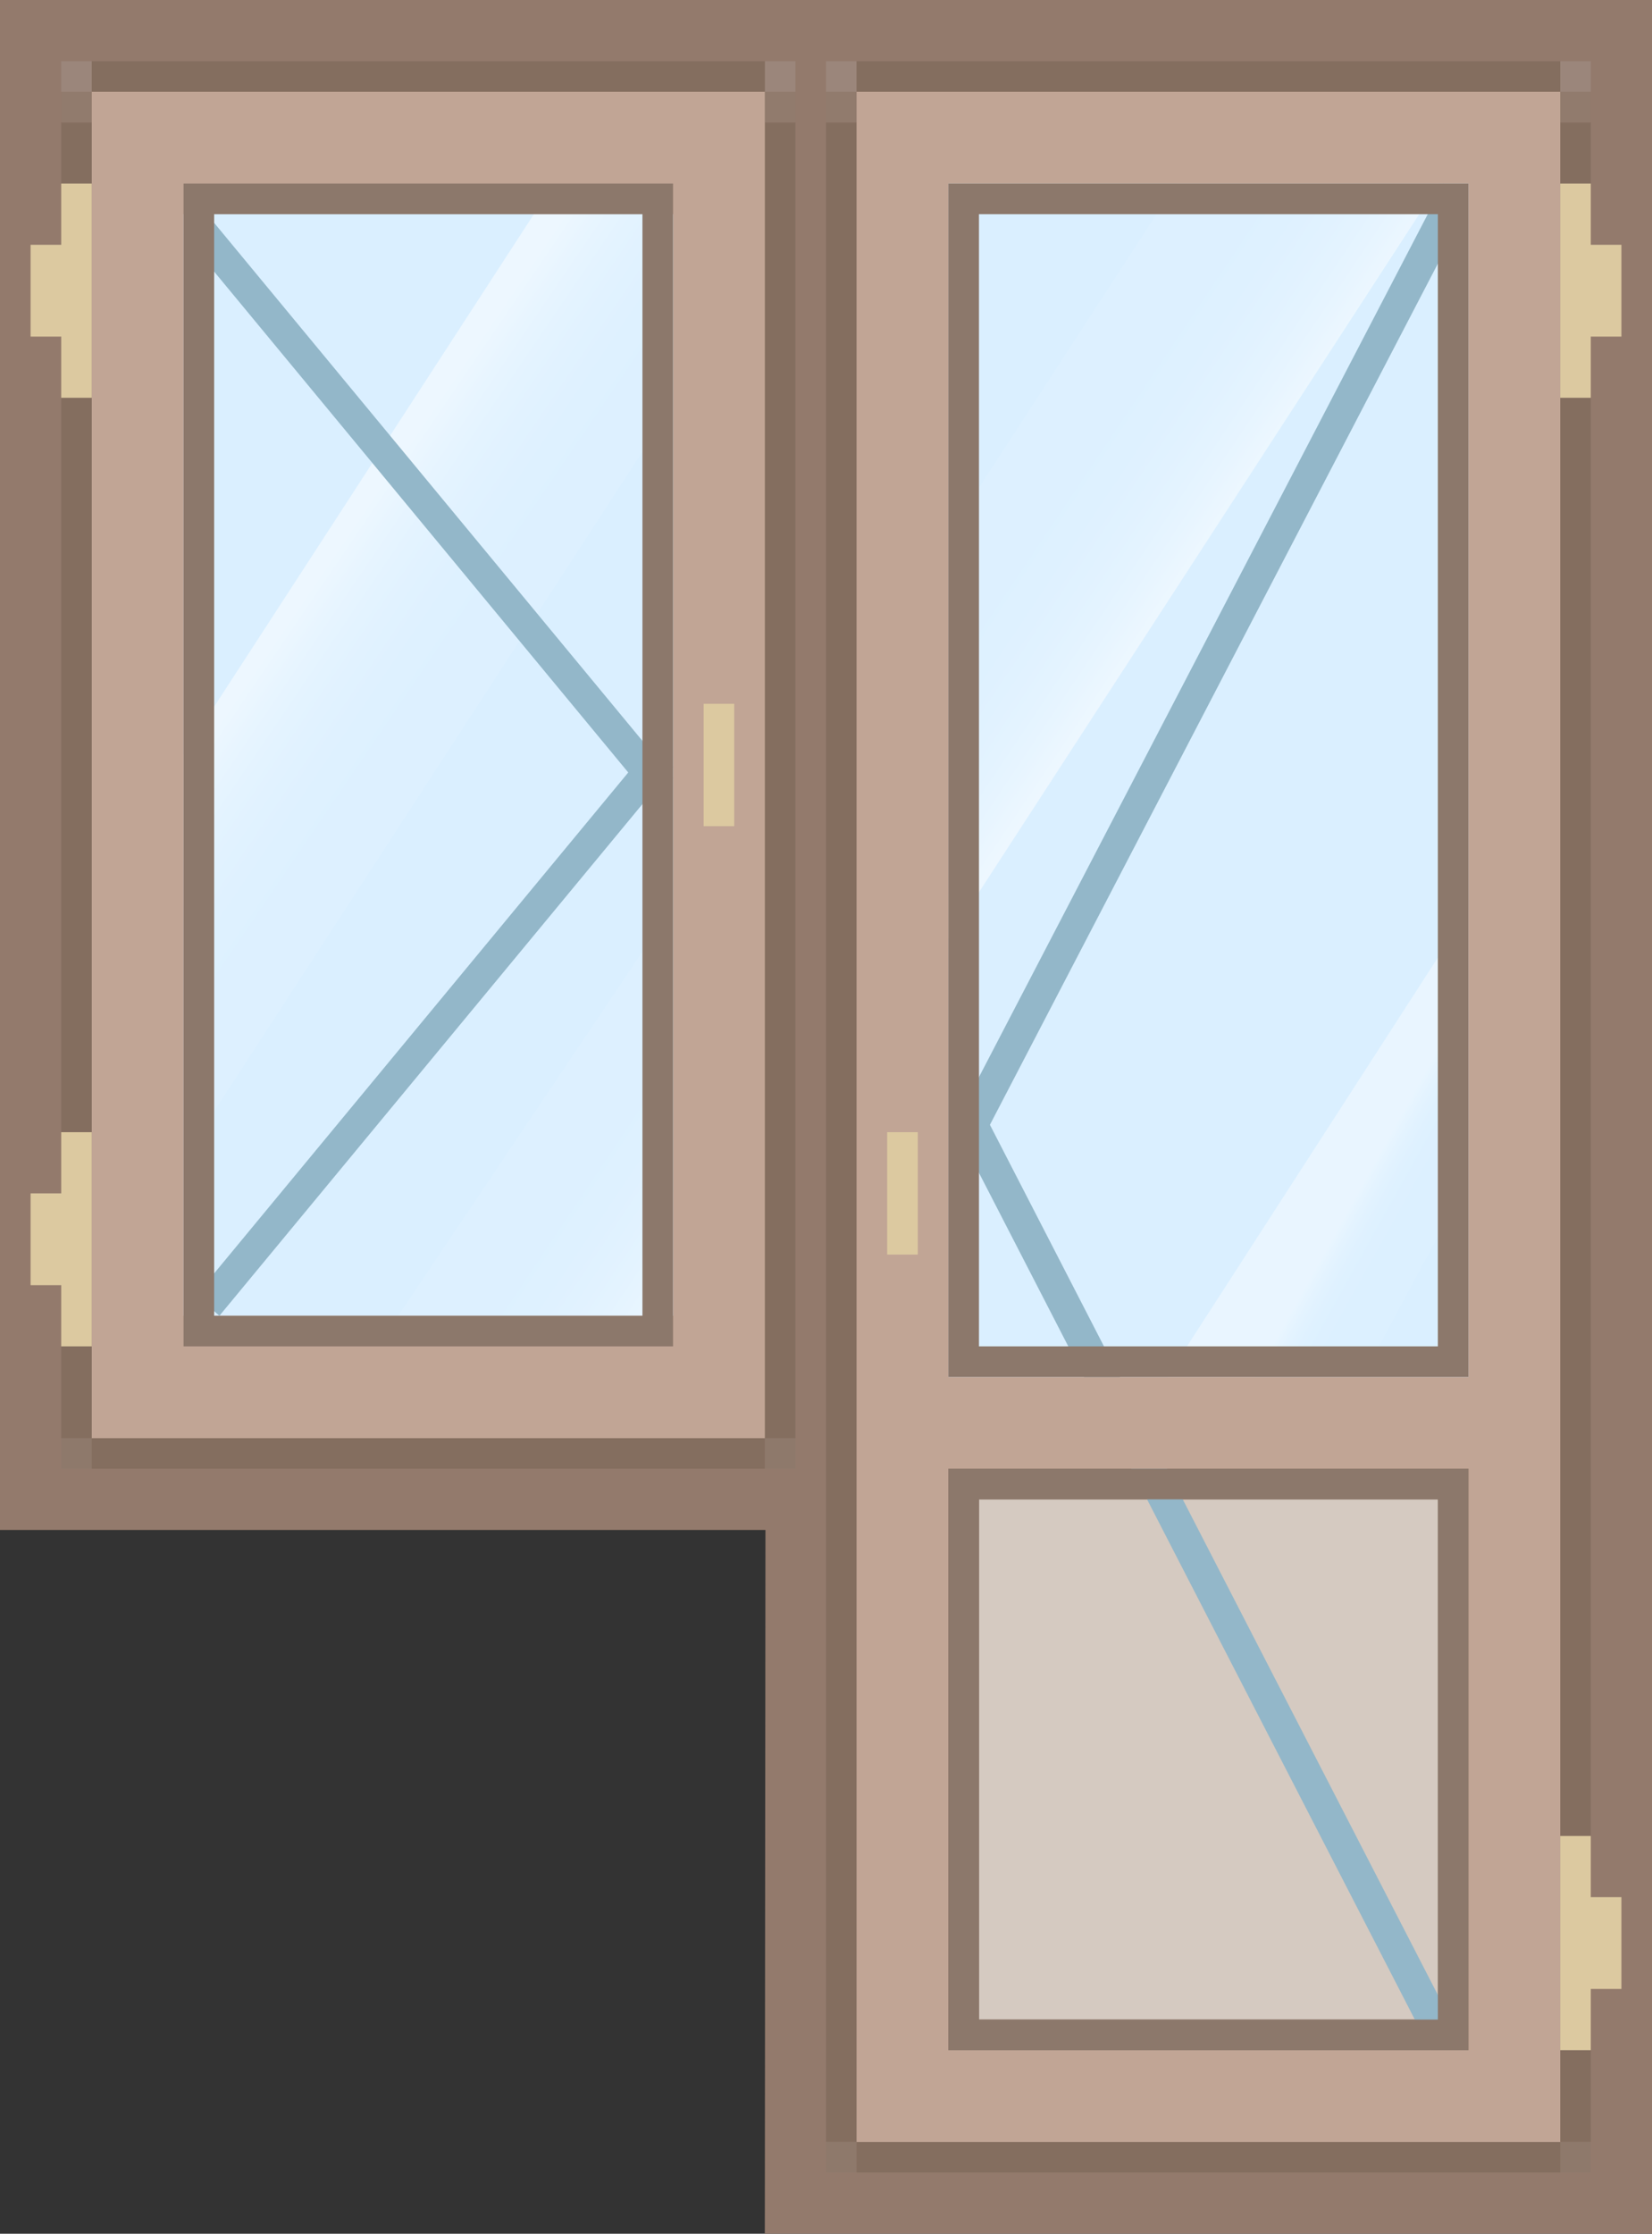
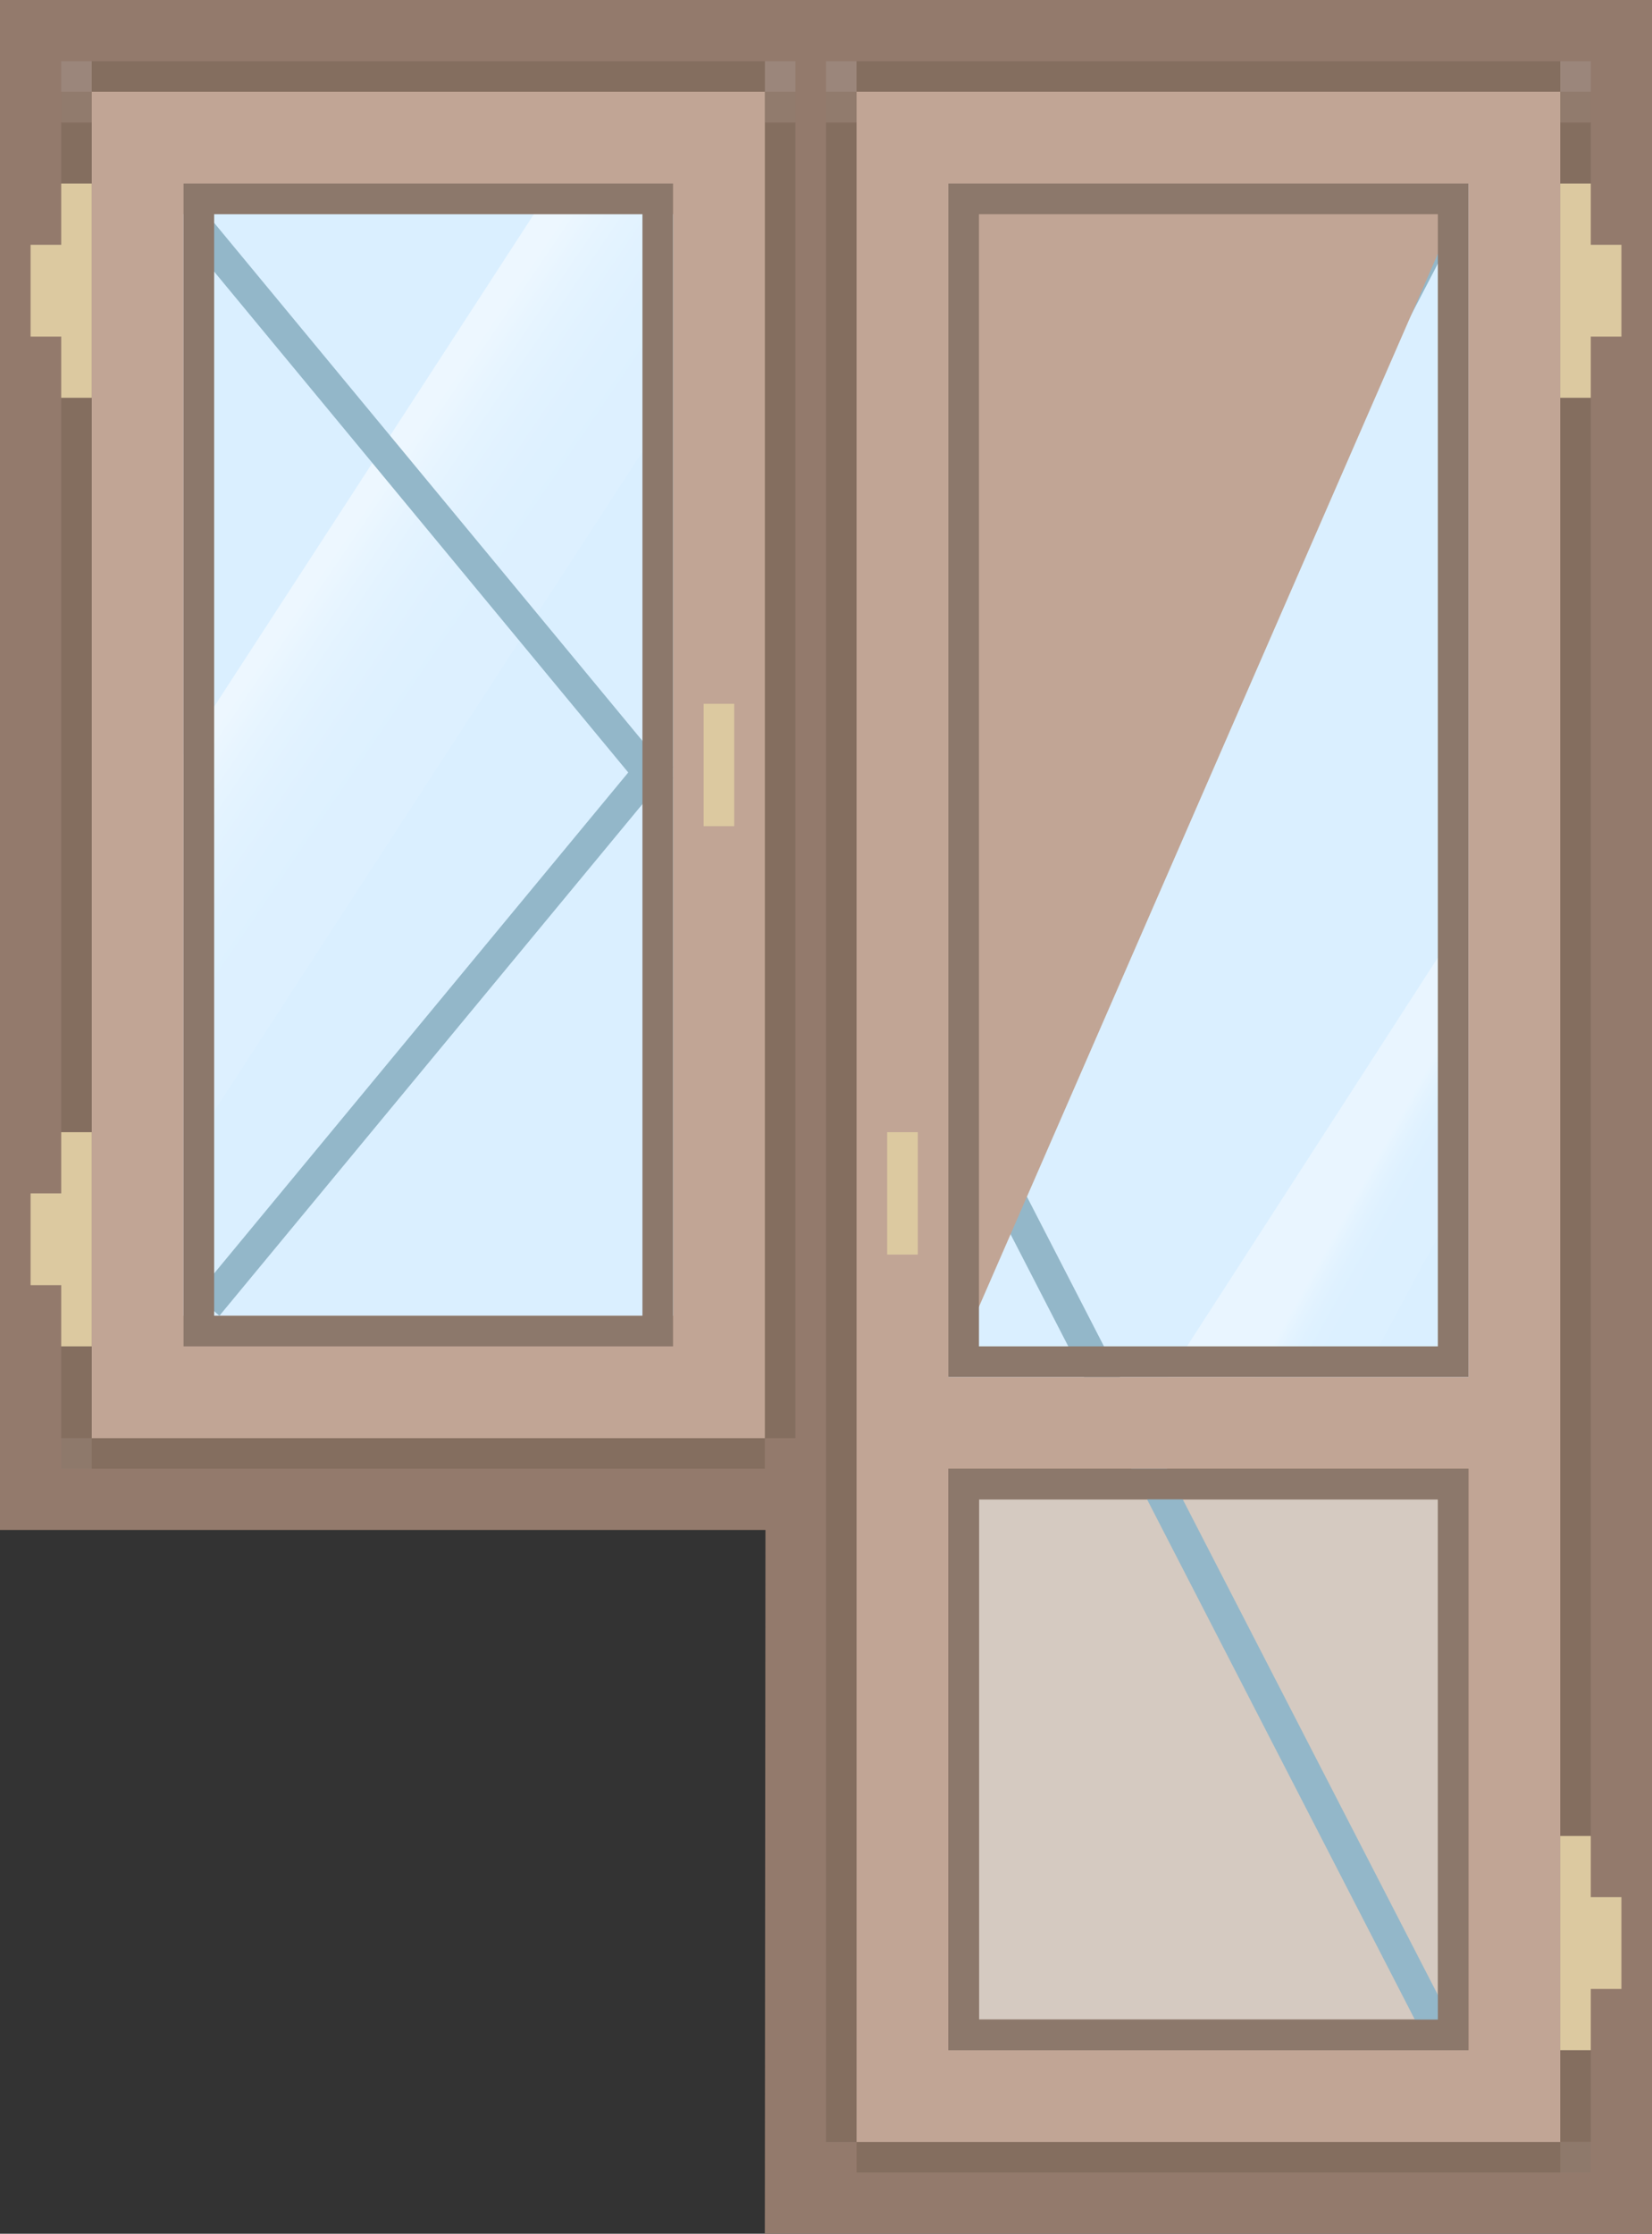
<svg xmlns="http://www.w3.org/2000/svg" xmlns:xlink="http://www.w3.org/1999/xlink" id="Слой_1" data-name="Слой 1" viewBox="0 0 54 73">
  <rect x="0" y="0" width="54" height="73" fill="#333333" stroke="none" />
  <defs>
    <style>.cls-1{fill:#937a6c;}.cls-2{fill:#daefff;}.cls-3{fill:url(#Безымянный_градиент_16);}.cls-4{fill:url(#Безымянный_градиент_17);}.cls-5{fill:#93b7c9;}.cls-6{fill:#846e5f;}.cls-7{fill:#917b6d;}.cls-8{fill:#8e796b;}.cls-9{fill:#9b867b;}.cls-10{fill:#dcc9a0;}.cls-11{fill:#c1a595;}.cls-12{fill:#8c786b;}.cls-13{fill:url(#Безымянный_градиент_15);}.cls-14{fill:url(#Безымянный_градиент_17-2);}.cls-15{fill:#d5cac1;}</style>
    <linearGradient id="Безымянный_градиент_16" x1="0.043" y1="12.988" x2="35.553" y2="37.111" gradientUnits="userSpaceOnUse">
      <stop offset="0.278" stop-color="#fff" stop-opacity="0.5" />
      <stop offset="0.297" stop-color="#fff" stop-opacity="0.368" />
      <stop offset="0.317" stop-color="#fff" stop-opacity="0.26" />
      <stop offset="0.339" stop-color="#fff" stop-opacity="0.176" />
      <stop offset="0.363" stop-color="#fff" stop-opacity="0.116" />
      <stop offset="0.391" stop-color="#fff" stop-opacity="0.081" />
      <stop offset="0.433" stop-color="#fff" stop-opacity="0.07" />
    </linearGradient>
    <linearGradient id="Безымянный_градиент_17" x1="36.838" y1="49.475" x2="1.889" y2="26.026" gradientUnits="userSpaceOnUse">
      <stop offset="0.385" stop-color="#fff" stop-opacity="0.5" />
      <stop offset="0.404" stop-color="#fff" stop-opacity="0.368" />
      <stop offset="0.424" stop-color="#fff" stop-opacity="0.26" />
      <stop offset="0.446" stop-color="#fff" stop-opacity="0.176" />
      <stop offset="0.47" stop-color="#fff" stop-opacity="0.116" />
      <stop offset="0.498" stop-color="#fff" stop-opacity="0.081" />
      <stop offset="0.54" stop-color="#fff" stop-opacity="0.07" />
    </linearGradient>
    <linearGradient id="Безымянный_градиент_15" x1="44.077" y1="37.559" x2="47.53" y2="39.488" gradientUnits="userSpaceOnUse">
      <stop offset="0.243" stop-color="#fff" stop-opacity="0.4" />
      <stop offset="0.265" stop-color="#fff" stop-opacity="0.358" />
      <stop offset="0.334" stop-color="#fff" stop-opacity="0.25" />
      <stop offset="0.408" stop-color="#fff" stop-opacity="0.166" />
      <stop offset="0.489" stop-color="#fff" stop-opacity="0.106" />
      <stop offset="0.584" stop-color="#fff" stop-opacity="0.071" />
      <stop offset="0.725" stop-color="#fff" stop-opacity="0.06" />
    </linearGradient>
    <linearGradient id="Безымянный_градиент_17-2" x1="52.447" y1="28.133" x2="16.606" y2="4.086" xlink:href="#Безымянный_градиент_17" />
  </defs>
  <title>s_4-2</title>
  <polygon class="cls-1" points="54 73 25 73 25.021 50 0 50 0 0 54 0 54 73" />
  <rect class="cls-2" x="4" y="4" width="20" height="42" />
  <polygon class="cls-3" points="19.399 4 4 27.713 4 40.938 24 10.141 24 4 19.399 4" />
-   <polygon class="cls-4" points="24 39.841 24 27 23.75 27 11 46 20 46 24 39.841" />
  <polygon class="cls-5" points="22 25.422 21.234 26.089 6 7.667 6.766 7 22 25.422" />
  <polygon class="cls-5" points="22 25.068 21.234 24.401 6.406 42.333 7.172 43 22 25.068" />
  <rect class="cls-6" x="2" y="4" width="1" height="43" />
  <rect class="cls-6" x="25" y="4" width="1" height="43" />
  <rect class="cls-7" x="2" y="3" width="1" height="1" />
  <rect class="cls-7" x="25" y="3" width="1" height="1" />
  <rect class="cls-8" x="2" y="47" width="1" height="1" />
-   <rect class="cls-8" x="25" y="47" width="1" height="1" />
  <rect class="cls-6" x="3" y="47" width="22" height="1" />
  <rect class="cls-9" x="2" y="2" width="1" height="1" />
  <rect class="cls-9" x="25" y="2" width="1" height="1" />
  <rect class="cls-6" x="3" y="2" width="22" height="1" />
  <polygon class="cls-10" points="2 6 2 8 1 8 1 11 2 11 2 13 3 13 3 6 2 6" />
  <polygon class="cls-10" points="2 39 1 39 1 42 2 42 2 44 3 44 3 37 2 37 2 39" />
  <path class="cls-11" d="M81.935,129.339v44h22v-44Zm19,40h-16v-36h16Z" transform="translate(-78.935 -126.339)" />
  <path class="cls-12" d="M84.935,132.339v38h16v-38Zm15,37h-14v-36h14Z" transform="translate(-78.935 -126.339)" />
  <rect class="cls-10" x="23" y="23" width="1" height="4" />
  <rect class="cls-6" x="129.935" y="130.339" width="1" height="66" transform="translate(181.935 200.339) rotate(-180)" />
  <rect class="cls-6" x="105.935" y="130.339" width="1" height="66" transform="translate(133.935 200.339) rotate(-180)" />
  <rect class="cls-7" x="129.935" y="129.339" width="1" height="1" transform="translate(181.935 133.339) rotate(-180)" />
  <rect class="cls-7" x="105.935" y="129.339" width="1" height="1" transform="translate(133.935 133.339) rotate(-180)" />
  <rect class="cls-8" x="129.935" y="196.339" width="1" height="1" transform="translate(181.935 267.339) rotate(-180)" />
-   <rect class="cls-8" x="105.935" y="196.339" width="1" height="1" transform="translate(133.935 267.339) rotate(-180)" />
  <rect class="cls-6" x="106.935" y="196.339" width="23" height="1" transform="translate(157.935 267.339) rotate(-180)" />
  <rect class="cls-9" x="129.935" y="128.339" width="1" height="1" transform="translate(181.935 131.339) rotate(-180)" />
  <rect class="cls-9" x="105.935" y="128.339" width="1" height="1" transform="translate(133.935 131.339) rotate(-180)" />
  <rect class="cls-6" x="106.935" y="128.339" width="23" height="1" transform="translate(157.935 131.339) rotate(-180)" />
  <rect class="cls-2" x="29" y="4" width="20" height="42" />
  <polygon class="cls-13" points="49 28.197 37.508 46 43.996 46 49 36.692 49 28.197" />
  <polygon class="cls-14" points="29 33.779 48.339 4 39.75 4 29 20.554 29 33.779" />
  <rect class="cls-15" x="32" y="49" width="15" height="17" />
  <polygon class="cls-5" points="31.095 36.939 31.904 37.632 48 6.694 47.19 6 31.095 36.939" />
  <polygon class="cls-5" points="31.095 36.571 31.904 35.877 47.572 66.306 46.762 67 31.095 36.571" />
-   <path class="cls-11" d="M106.935,129.339v67h23v-67Zm20,3v39h-17v-39Zm-17,61v-19h17v19Z" transform="translate(-78.935 -126.339)" />
+   <path class="cls-11" d="M106.935,129.339v67h23v-67Zm20,3v39h-17Zm-17,61v-19h17v19Z" transform="translate(-78.935 -126.339)" />
  <rect class="cls-10" x="107.935" y="163.339" width="1" height="4" transform="translate(137.935 204.339) rotate(-180)" />
  <polygon class="cls-10" points="52 6 52 8 53 8 53 11 52 11 52 13 51 13 51 6 52 6" />
  <polygon class="cls-10" points="52 62 53 62 53 65 52 65 52 67 51 67 51 60 52 60 52 62" />
  <path class="cls-12" d="M109.935,132.339v39h17v-39Zm1,1h15v37h-15Z" transform="translate(-78.935 -126.339)" />
  <path class="cls-12" d="M109.935,174.339v19h17v-19Zm1,1h15v17h-15Z" transform="translate(-78.935 -126.339)" />
</svg>